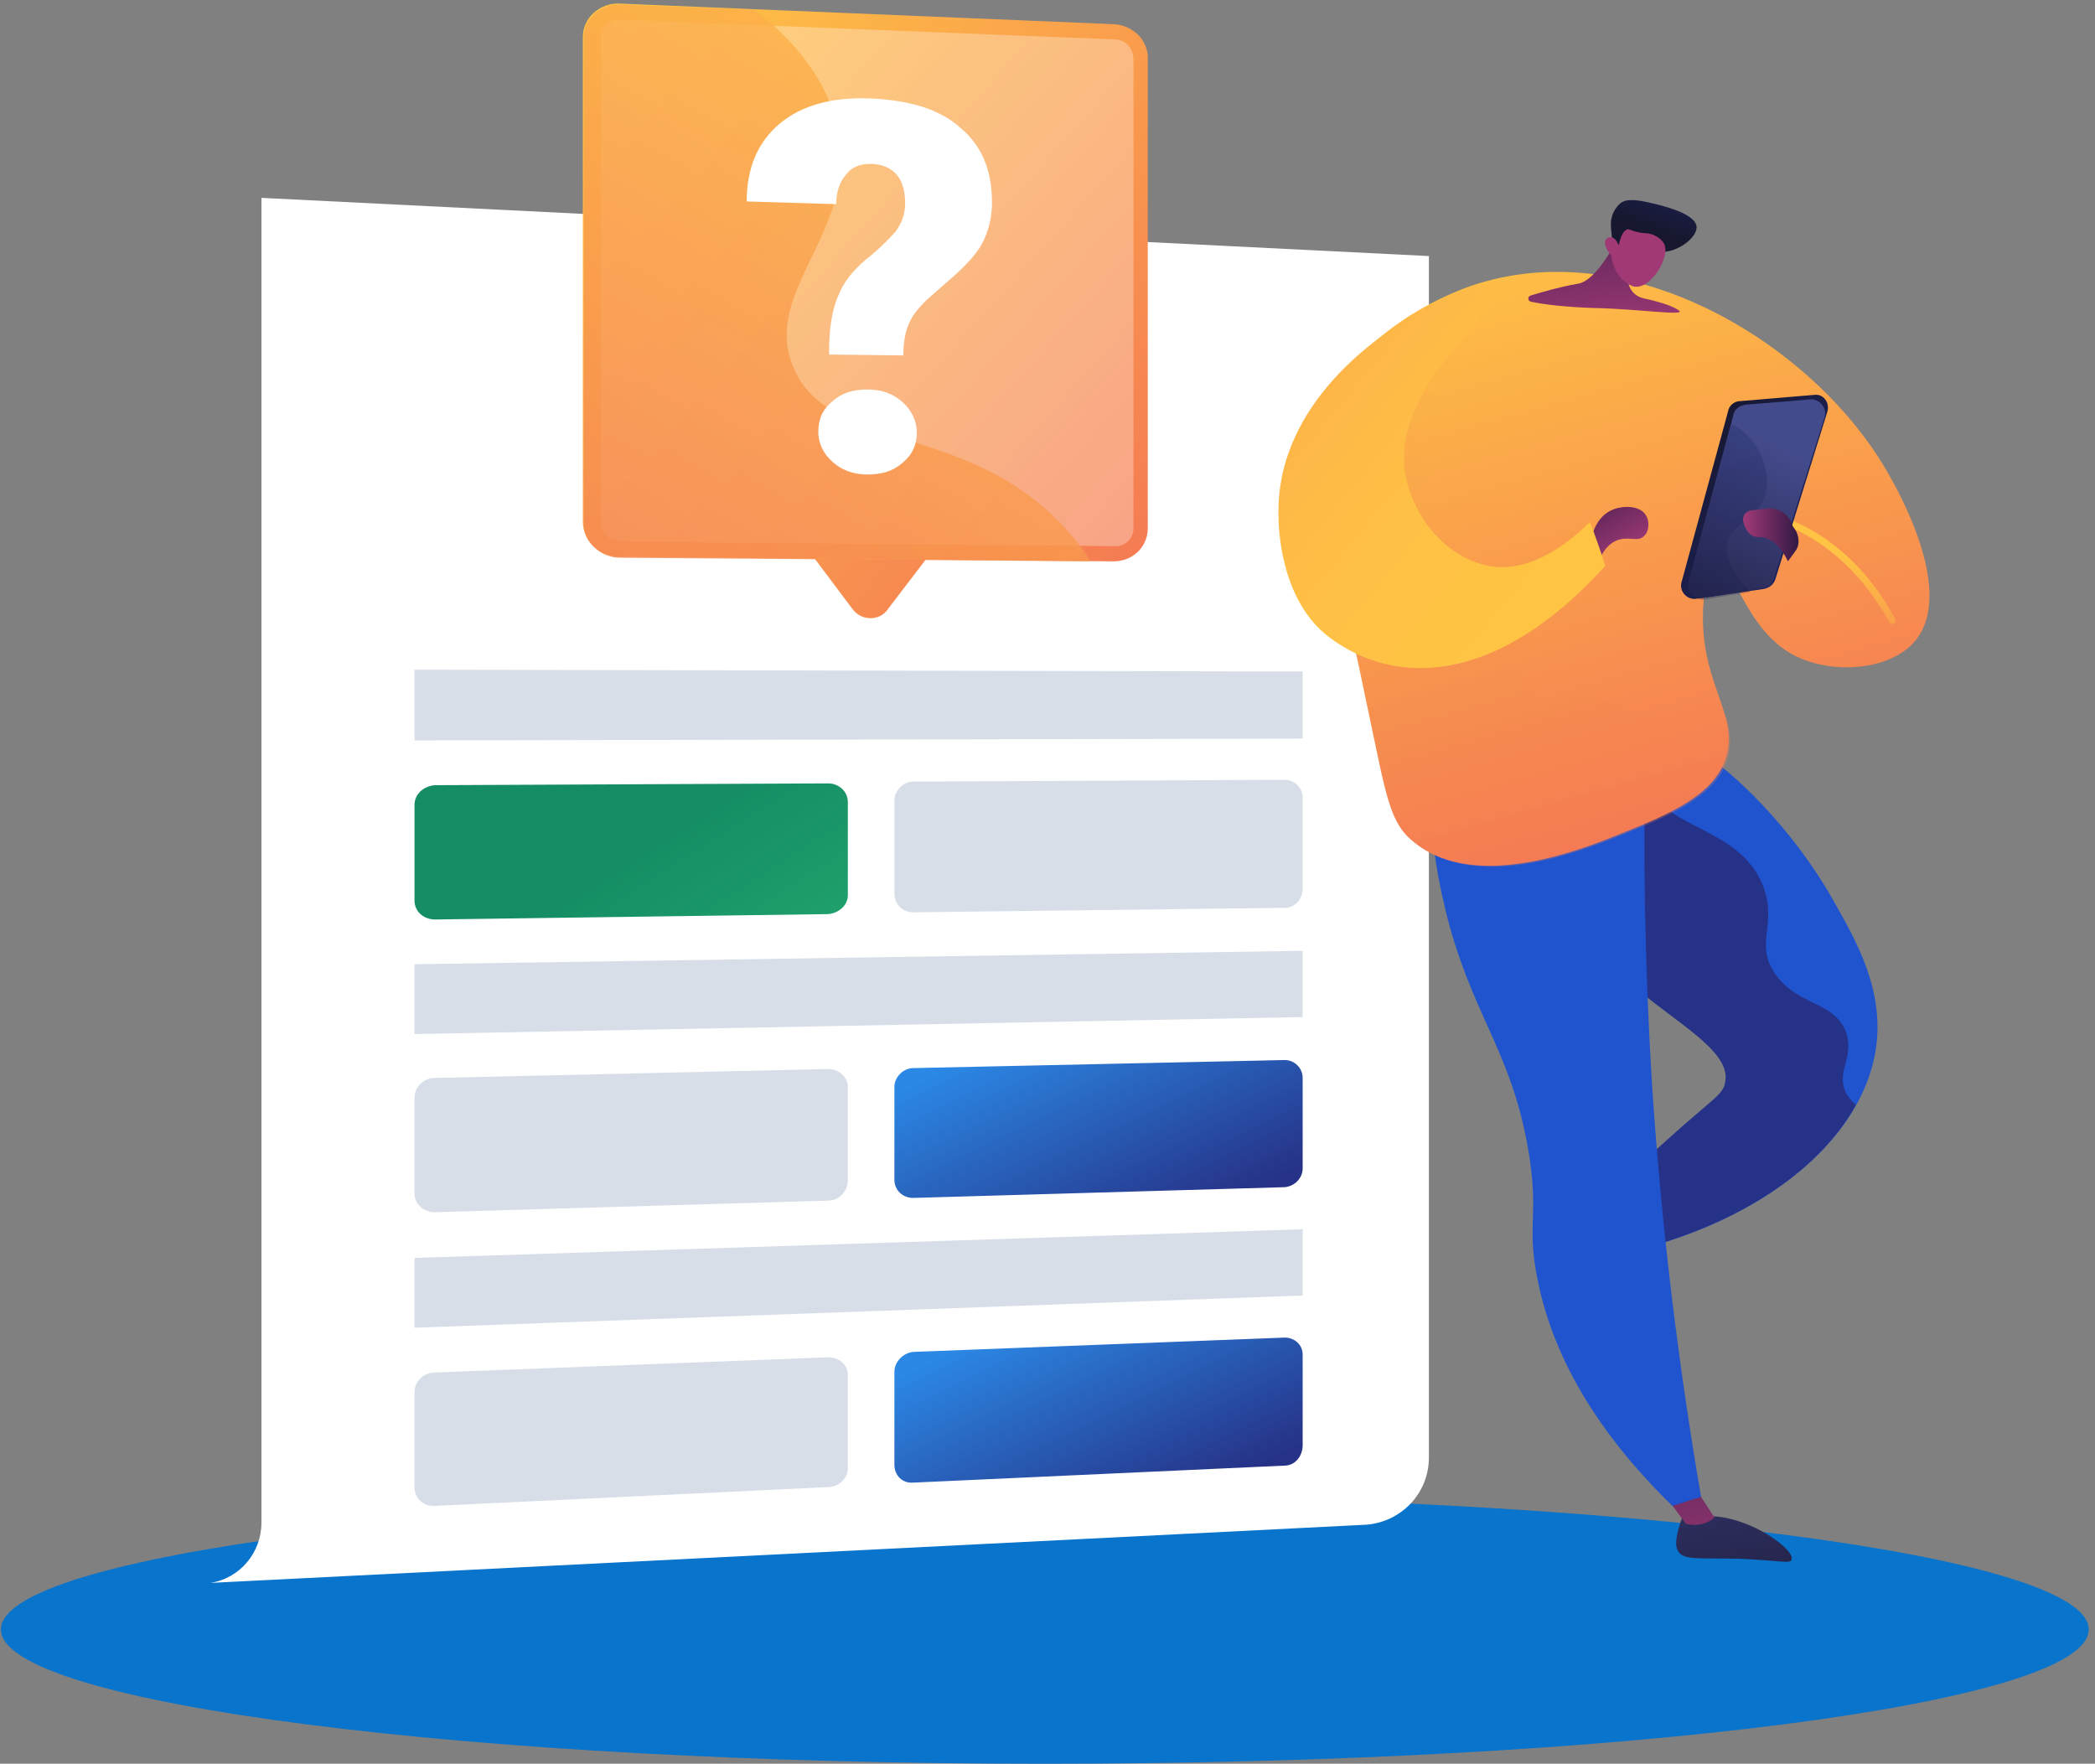
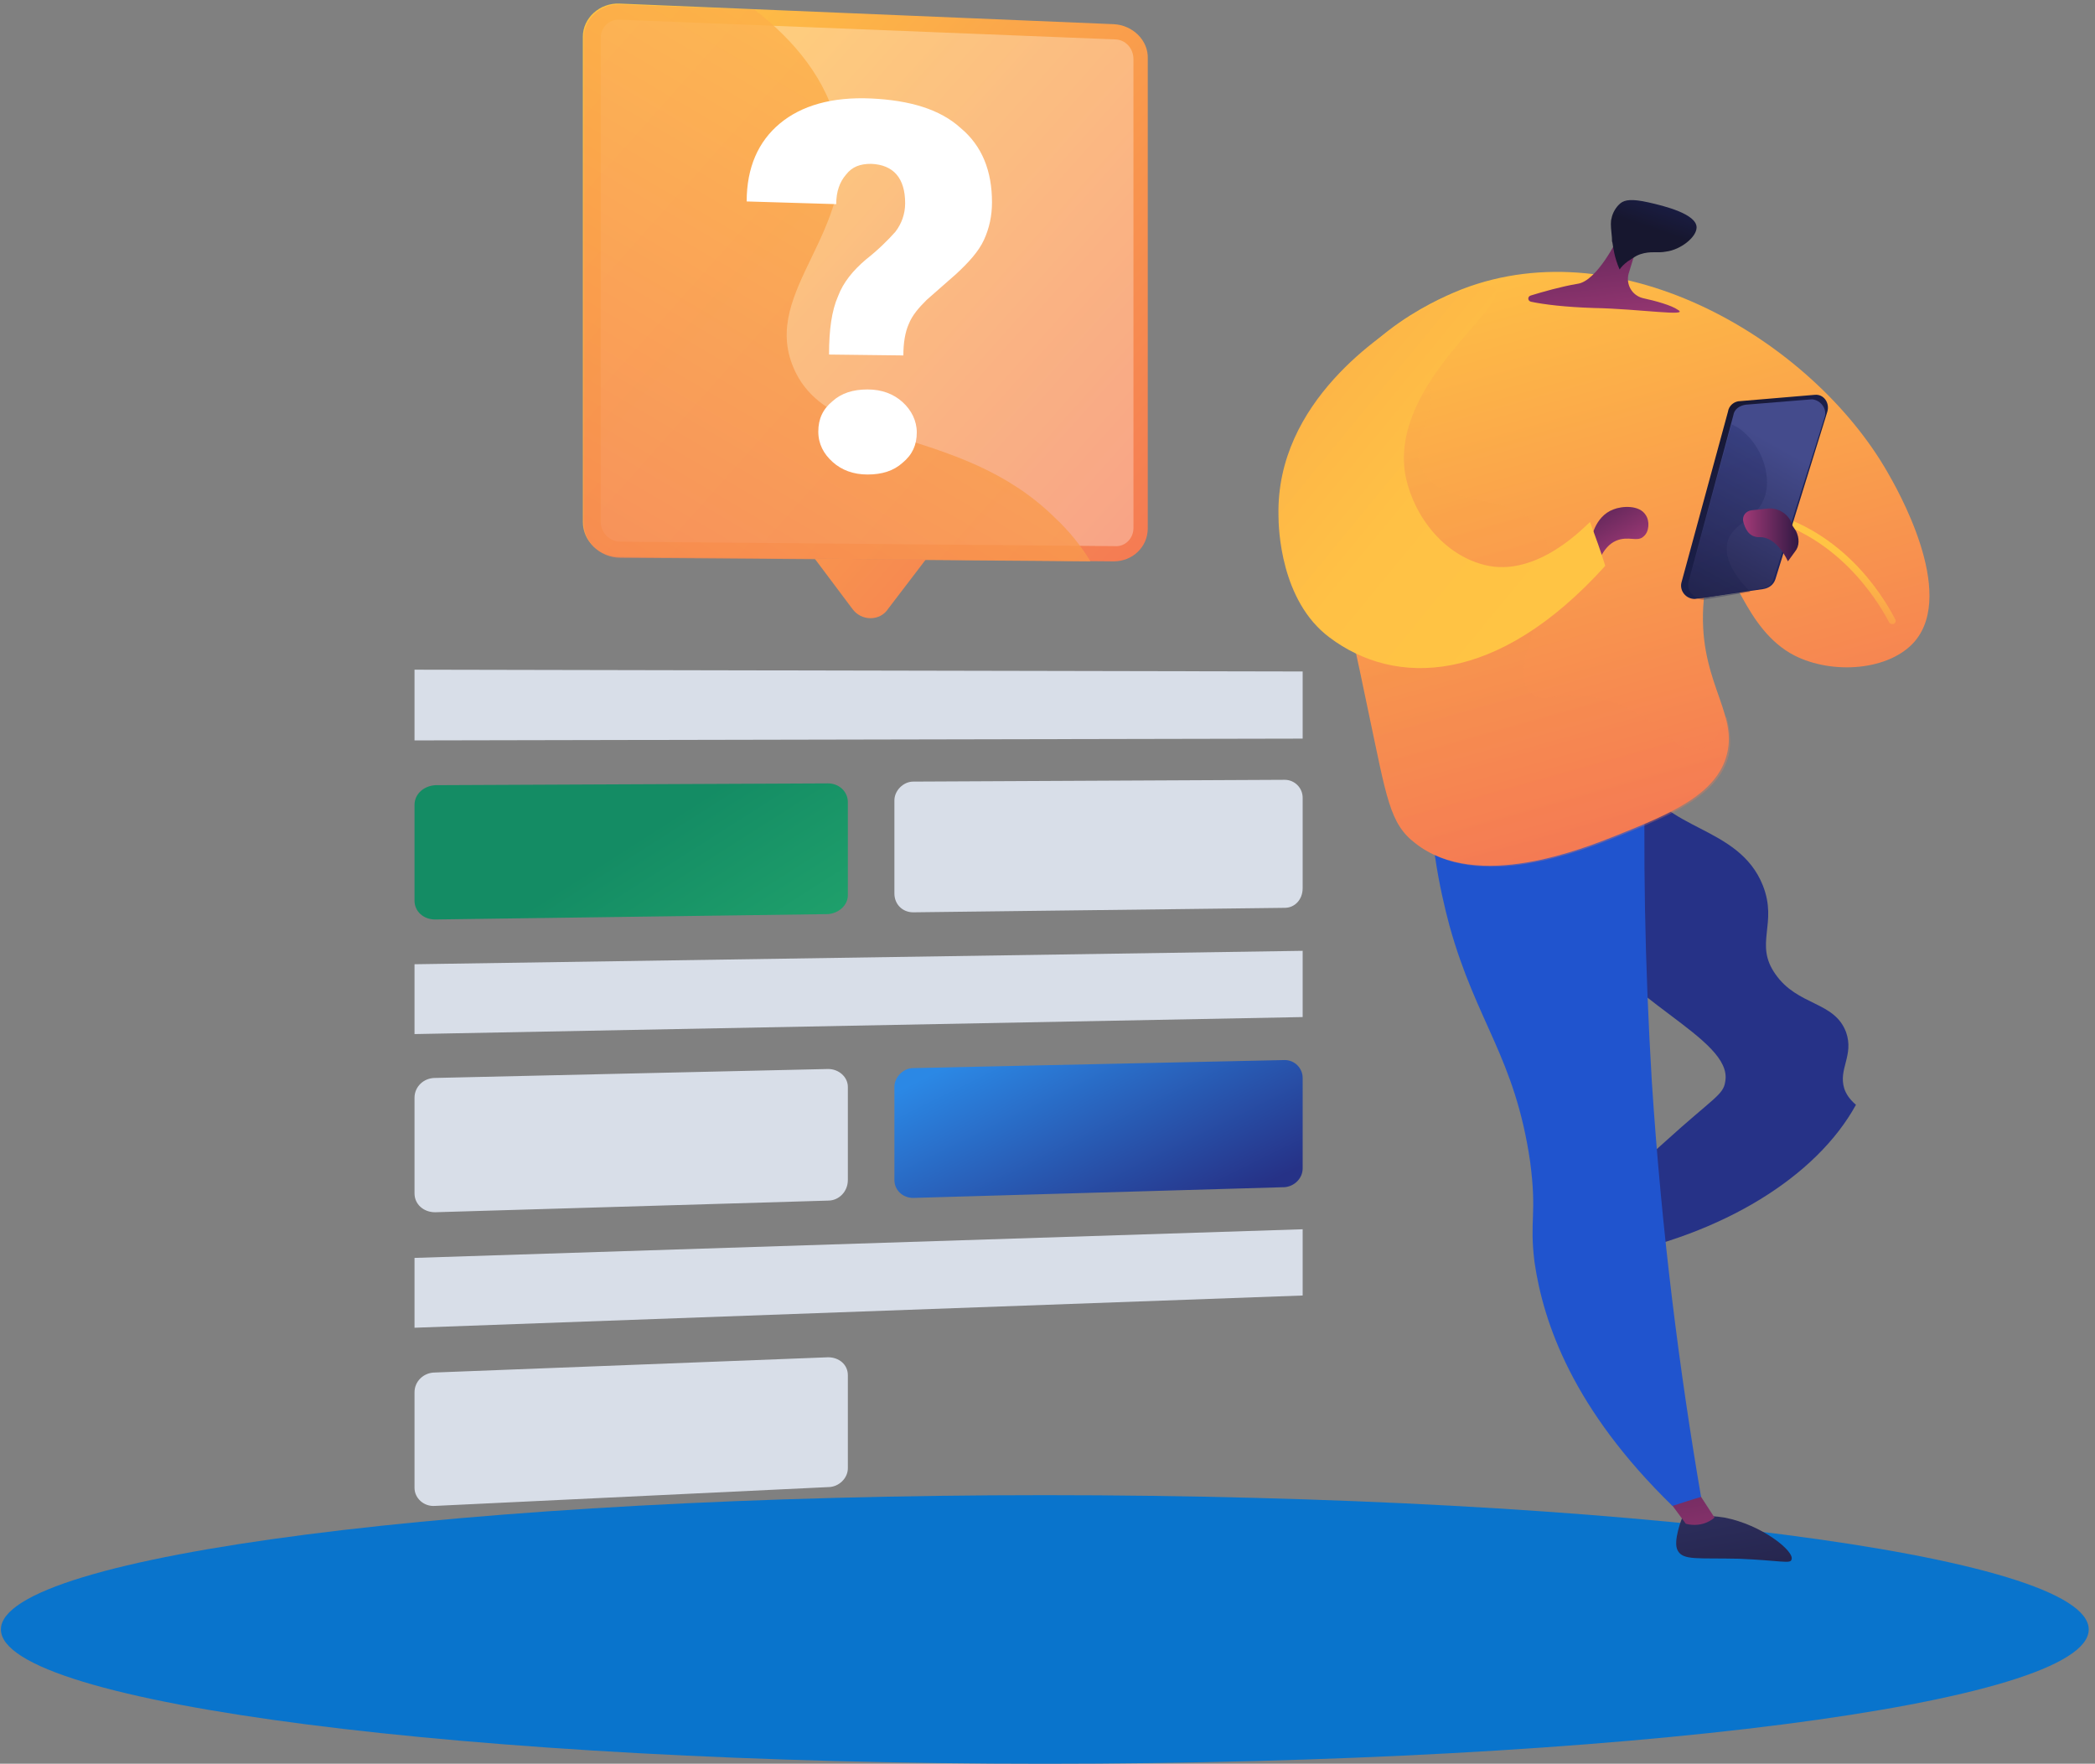
<svg xmlns="http://www.w3.org/2000/svg" width="234" height="197" viewBox="0 0 234 197" fill="none">
  <rect x="0" y="0" width="234" height="197" fill="#808080" stroke="none" />
  <path d="M116.7 197C181.096 197 233.3 190.284 233.3 182C233.3 173.716 181.096 167 116.7 167C52.304 167 0.1 173.716 0.1 182C0.1 190.284 52.304 197 116.7 197Z" fill="#0974CC" />
-   <path d="M159.6 162.8V28.6L29.2 22.1V170.1C29.2 173.4 26.8 176.3 23.5 176.8L152.6 170.3C156.5 170 159.6 166.8 159.6 162.8Z" fill="white" />
  <path d="M124.4 2.7L69.2 0.4C67 0.3 65.1 2 65.1 4.1V58.3C65.1 60.4 66.9 62.2 69.2 62.2L124.4 62.7C126.5 62.7 128.2 61.1 128.2 59V6.6C128.3 4.5 126.5 2.8 124.4 2.7Z" fill="url(#paint0_linear_27_265)" />
  <path opacity="0.3" d="M69.3 60.5C68.1 60.5 67.1 59.5 67.1 58.3V4.2C67.1 3 68.1 2.1 69.3 2.2L124.5 4.4C125.7 4.4 126.6 5.4 126.6 6.6V59C126.6 60.1 125.7 61.1 124.5 61L69.3 60.5Z" fill="white" />
  <path opacity="0.8" d="M88.6 41C85 32.4 96 25.8 93.6 14.4C92.4 8.9 88.7 4.5 84.3 1.1L69.3 0.5C67.1 0.4 65.2 2.1 65.2 4.2V58.4C65.2 60.5 67 62.3 69.3 62.3L121.8 62.7C120.7 60.9 119.4 59.3 117.8 57.8C107.1 47.3 92.4 50.2 88.6 41Z" fill="url(#paint1_linear_27_265)" />
  <path d="M92.6 39.6C92.6 36.8 92.9 34.7 93.6 33.1C94.2 31.5 95.3 30.2 96.7 29C98.1 27.9 99.2 26.8 100 25.9C100.7 25 101.1 23.9 101.1 22.7C101.1 19.9 99.8 18.4 97.3 18.3C96.1 18.3 95.2 18.6 94.5 19.5C93.8 20.3 93.4 21.4 93.4 22.8L83.4 22.5C83.4 18.7 84.7 15.8 87.1 13.8C89.5 11.8 92.9 10.8 97.3 11C101.6 11.2 105 12.2 107.3 14.3C109.7 16.3 110.8 19.1 110.8 22.6C110.8 24.1 110.5 25.5 109.9 26.8C109.3 28.1 108.2 29.3 106.8 30.6L103.5 33.5C102.6 34.4 101.9 35.2 101.5 36.2C101.1 37.1 100.9 38.3 100.9 39.7L92.6 39.6ZM91.4 48.2C91.4 46.8 91.9 45.7 93 44.8C94 43.9 95.3 43.5 96.9 43.5C98.5 43.5 99.8 44 100.8 44.9C101.8 45.8 102.4 47 102.4 48.3C102.4 49.7 101.9 50.8 100.8 51.7C99.8 52.6 98.5 53 96.9 53C95.3 53 94 52.5 93 51.6C92 50.7 91.4 49.6 91.4 48.2Z" fill="white" />
  <path d="M95.2 68L91 62.4L103.4 62.5L99.2 68C98.3 69.4 96.2 69.4 95.2 68Z" fill="url(#paint2_linear_27_265)" />
  <path d="M145.5 82.5L46.3 82.7V74.8L145.5 75V82.5Z" fill="#D8DEE8" />
  <path d="M92.5 102.1L48.6 102.7C47.3 102.7 46.3 101.8 46.3 100.6V89.9C46.3 88.7 47.3 87.8 48.6 87.7L92.5 87.5C93.7 87.5 94.7 88.4 94.7 89.6V100C94.7 101.1 93.7 102 92.5 102.1Z" fill="url(#paint3_linear_27_265)" />
  <path d="M143.5 101.4L102 101.9C100.8 101.9 99.9 101 99.9 99.8V89.4C99.9 88.3 100.9 87.3 102 87.3L143.5 87.1C144.6 87.1 145.5 88 145.5 89.1V99.2C145.5 100.5 144.6 101.4 143.5 101.4Z" fill="#D8DEE8" />
  <path d="M145.5 113.6L46.3 115.5V107.7L145.5 106.2V113.6Z" fill="#D8DEE8" />
  <path d="M92.5 134.1L48.6 135.4C47.3 135.4 46.3 134.5 46.3 133.3V122.6C46.3 121.4 47.3 120.4 48.6 120.4L92.5 119.4C93.7 119.4 94.7 120.3 94.7 121.4V131.8C94.7 133.1 93.7 134.1 92.5 134.1Z" fill="#D8DEE8" />
  <path d="M145.5 144.7L46.3 148.3V140.5L145.5 137.3V144.7Z" fill="#D8DEE8" />
  <path d="M92.5 166.1L48.6 168.2C47.3 168.3 46.3 167.3 46.3 166.2V155.5C46.3 154.3 47.3 153.3 48.6 153.3L92.5 151.6C93.7 151.6 94.7 152.4 94.7 153.6V164C94.7 165.1 93.7 166.1 92.5 166.1Z" fill="#D8DEE8" />
  <path d="M143.5 132.6L102 133.8C100.8 133.8 99.9 132.9 99.9 131.8V121.4C99.9 120.3 100.9 119.3 102 119.3L143.5 118.4C144.6 118.4 145.5 119.3 145.5 120.4V130.5C145.5 131.6 144.6 132.5 143.5 132.6Z" fill="url(#paint4_linear_27_265)" />
-   <path d="M143.5 163.7L102 165.6C100.8 165.7 99.9 164.8 99.9 163.6V153.2C99.9 152.1 100.9 151.1 102 151L143.5 149.4C144.6 149.4 145.5 150.2 145.5 151.3V161.4C145.5 162.7 144.6 163.7 143.5 163.7Z" fill="url(#paint5_linear_27_265)" />
-   <path d="M179.3 81.2C185.9 78 198.7 89.6 204.9 100.8C207.4 105.2 210.3 110.4 209.6 116.6C208.3 127.6 196.1 137.2 179.4 140.4C178.9 138.7 178.5 137 178 135.3C179.8 133.4 182.6 130.6 186.1 127.5C191.5 122.6 192.6 122.3 192.8 120.8C193.6 115.8 180.7 111.6 176.2 102.8C172.2 95.2 174.2 83.7 179.3 81.2Z" fill="#2054CE" />
  <path d="M187.9 169.5C187.9 169.5 186.8 172.2 187.4 173.2C188 174.3 189.6 174 194.2 174.1C198.9 174.3 200 174.7 200.1 174.2C200.5 173.3 196.8 170.3 192.6 169.5C190.7 169.2 189 169.3 187.9 169.5Z" fill="url(#paint6_linear_27_265)" />
  <path d="M188.9 165.5L191.5 169.5C191.5 169.5 190.3 170.7 188.3 170.2L185.5 166.4L188.9 165.5Z" fill="url(#paint7_linear_27_265)" />
  <path d="M176.1 102.8C172.2 95.2 174.2 83.7 179.2 81.2C180.5 80.6 182.1 80.5 183.8 80.9C182.9 83.5 183.1 85.4 183.5 86.8C185.5 92.8 194.2 92.1 196.9 98.9C198.6 103.2 195.9 105.4 198.3 108.8C200.8 112.4 204.9 111.8 206.2 115.3C207.1 117.9 205.3 119.4 206 121.6C206.2 122.2 206.6 122.8 207.3 123.4C202.9 131.4 192.5 137.9 179.3 140.4C178.8 138.7 178.4 137 177.9 135.3C179.7 133.4 182.5 130.6 186 127.5C191.4 122.6 192.5 122.3 192.7 120.8C193.6 115.9 180.7 111.7 176.1 102.8Z" fill="#263287" />
  <path d="M183.8 83.6C183.5 95.1 183.7 107.5 184.5 120.8C185.6 137.7 187.6 153.2 190 167.2C188.9 167.5 187.8 167.9 186.8 168.2C175.7 157.4 172.4 147.8 171.4 141C170.8 136.2 171.7 135.7 170.9 129.7C169.2 118.1 164.9 114.2 161.9 103.4C160.8 99.3 159.5 93.2 159.6 85.2C167.6 84.6 175.7 84.1 183.8 83.6Z" fill="#2054CE" />
  <path d="M191.7 63C191.5 63 190.6 63.3 190.3 67C189.5 75.8 194.1 79.4 192.9 84.2C191.8 88.8 186.3 91 180.6 93.3C176.8 94.8 165 99.6 158.1 94.2C155.2 92 154.9 89.2 152.8 79.3C147.6 54 145.5 51.8 147.7 46.3C151.5 36.9 161.6 33 163.3 32.3C181.2 25.4 202.4 38.1 210.8 52.7C211.9 54.6 218.5 66.1 213.9 71.6C211.1 74.9 204.7 75.4 200.4 73.2C194.8 70.3 193.6 62.6 191.7 63Z" fill="url(#paint8_linear_27_265)" />
  <path d="M211.3 69.7C211.4 69.7 211.4 69.7 211.5 69.7C211.7 69.6 211.8 69.4 211.7 69.2C211.5 68.9 207.8 60.9 199.3 57.8C199.1 57.7 198.9 57.8 198.8 58C198.7 58.2 198.8 58.4 199 58.5C207.2 61.5 210.9 69.4 211 69.5C211 69.6 211.2 69.7 211.3 69.7Z" fill="url(#paint9_linear_27_265)" />
  <path d="M177.7 60.6C177.7 60.2 178.1 57.7 180.2 56.9C181.2 56.5 183.1 56.4 183.8 57.5C184.3 58.2 184.2 59.4 183.6 59.9C182.9 60.6 181.9 59.8 180.5 60.4C178.9 61.1 178.6 63.1 178.1 62.9C177.7 62.9 177.6 61.6 177.7 60.6Z" fill="url(#paint10_linear_27_265)" />
  <path opacity="0.3" d="M159.6 43.2C160.7 46.3 157.3 49 158.8 52.3C160.9 57.1 169.2 54.6 172.2 59.4C175.7 65 167.7 74.2 171 77.4C172.5 78.8 174.3 77 178.7 78C185 79.4 186.9 84.4 189.8 83.7C190.7 83.5 191.8 82.6 192.8 80C193.2 81.4 193.4 82.8 193.1 84.3C192 88.9 186.5 91.1 180.8 93.4C177 94.9 165.2 99.7 158.3 94.3C155.4 92.1 155.1 89.3 153 79.4C147.8 54.1 145.7 51.9 147.9 46.4C149.1 43.4 150.9 41 152.9 39C157.2 40 159 41.5 159.6 43.2Z" fill="url(#paint11_linear_27_265)" />
  <path d="M177.6 58.3C177.1 58.7 171.7 64.6 165.8 63.1C160.7 61.8 157.5 56.8 156.9 52.6C155.6 42.6 168.6 34.2 167 32.2C166.1 31 161 33.2 157.5 35.4C154.6 37.2 142.5 44.8 142.8 57.6C142.8 58.9 143 67.1 148.5 71.2C155.8 76.7 167.2 76.6 179.3 63.2C178.7 61.3 178.3 60.2 177.6 58.3Z" fill="url(#paint12_linear_27_265)" />
  <path d="M204.1 46L198.3 64.7C198.1 65.3 197.6 65.7 196.9 65.8L189.3 66.9C188.3 66.9 187.6 66 187.8 65.1L193 46C193.1 45.3 193.7 44.8 194.4 44.8L202.7 44.1C203.7 44 204.4 45 204.1 46Z" fill="url(#paint13_linear_27_265)" />
  <path d="M203.8 46.6L198.1 64.7C197.9 65.3 197.4 65.7 196.8 65.7L190.1 66.8C189.1 66.8 188.4 66 188.6 65L193.6 46.4C193.7 45.7 194.3 45.3 195 45.2L202.4 44.6C203.4 44.7 204.1 45.7 203.8 46.6Z" fill="url(#paint14_linear_27_265)" />
  <path opacity="0.3" d="M188.6 65.1L193.4 47.4C193.8 47.6 194.3 47.8 194.8 48.3C196.7 49.9 197.8 52.9 197.2 55.2C196.4 58.2 193.3 58.3 192.9 60.8C192.6 62.8 194.2 64.8 195.5 66.1L190.2 67C189.1 66.9 188.4 66 188.6 65.1Z" fill="url(#paint15_linear_27_265)" />
  <path d="M181.9 30.6C181.6 31.8 182.3 33 183.5 33.3C184.9 33.6 186.7 34.1 187.4 34.6C188.8 35.4 183.2 34.5 178 34.4C174.8 34.3 172.4 34 171 33.7C170.6 33.6 170.6 33.1 171 33C172.3 32.6 174.4 32 176.2 31.7C178.4 31.4 180.7 26.6 180.7 26.6L182.6 28.3L181.9 30.6Z" fill="url(#paint16_linear_27_265)" />
  <path d="M200.6 59.3L200.2 58.7C199.9 57.5 198.7 56.7 197.5 56.8L195.6 57C195 57.1 194.6 57.6 194.7 58.2C194.9 59 195.3 60 196.5 60C198.5 59.9 199.7 62.7 199.7 62.7L200.5 61.6C201 61 201 60.1 200.6 59.3Z" fill="url(#paint17_linear_27_265)" />
  <path d="M186.1 28.1C187.7 27.9 189.5 26.5 189.5 25.4C189.5 23.9 185.9 23 184.1 22.6C182.3 22.2 181.5 22.3 181 22.7C180.5 23.1 180.1 23.8 180 24.4C179.9 24.7 179.9 25.2 180 26.1C180.1 26.9 180 26.9 180.1 27.1C180.2 27.7 180.3 28.7 180.9 30.1C181.1 29.8 181.4 29.5 181.8 29.2C182 29.1 182.6 28.6 183.2 28.4C184.4 28 185.1 28.3 186.1 28.1Z" fill="url(#paint18_linear_27_265)" />
-   <path d="M180 28.6C180 28.6 180.1 30.9 182.2 31.9C184.1 32.8 186.6 28.8 185.9 27.3C185.7 26.8 184.9 26.2 184.2 26.1C183.8 26 183.6 26.1 182.8 25.9C182.1 25.7 182 25.6 181.8 25.6C181.5 25.7 181.1 26 180.8 27.4C180.6 26.9 180.3 26.5 179.9 26.5C179.8 26.5 179.7 26.5 179.5 26.6C179.1 26.9 179.2 27.7 180 28.6Z" fill="url(#paint19_linear_27_265)" />
  <defs>
    <linearGradient id="paint0_linear_27_265" x1="66.529" y1="5.594" x2="138.972" y2="70.105" gradientUnits="userSpaceOnUse">
      <stop stop-color="#FFC444" />
      <stop offset="0.996" stop-color="#F36F56" />
    </linearGradient>
    <linearGradient id="paint1_linear_27_265" x1="120.564" y1="-13.112" x2="55.704" y2="97.409" gradientUnits="userSpaceOnUse">
      <stop stop-color="#FFC444" />
      <stop offset="0.996" stop-color="#F36F56" />
    </linearGradient>
    <linearGradient id="paint2_linear_27_265" x1="52.896" y1="23.969" x2="122.711" y2="86.14" gradientUnits="userSpaceOnUse">
      <stop stop-color="#FFC444" />
      <stop offset="0.996" stop-color="#F36F56" />
    </linearGradient>
    <linearGradient id="paint3_linear_27_265" x1="92.213" y1="129.191" x2="69.921" y2="94.188" gradientUnits="userSpaceOnUse">
      <stop stop-color="#2BB673" />
      <stop offset="0.996" stop-color="#148C64" />
    </linearGradient>
    <linearGradient id="paint4_linear_27_265" x1="116.572" y1="113.658" x2="128.773" y2="138.426" gradientUnits="userSpaceOnUse">
      <stop offset="0.004" stop-color="#2B88E5" />
      <stop offset="1" stop-color="#263287" />
    </linearGradient>
    <linearGradient id="paint5_linear_27_265" x1="116.755" y1="145.42" x2="128.691" y2="169.649" gradientUnits="userSpaceOnUse">
      <stop offset="0.004" stop-color="#2B88E5" />
      <stop offset="1" stop-color="#263287" />
    </linearGradient>
    <linearGradient id="paint6_linear_27_265" x1="188.617" y1="143.409" x2="194.02" y2="175.337" gradientUnits="userSpaceOnUse">
      <stop stop-color="#444B8C" />
      <stop offset="0.996" stop-color="#26264F" />
    </linearGradient>
    <linearGradient id="paint7_linear_27_265" x1="185.45" y1="148.857" x2="190.104" y2="177.99" gradientUnits="userSpaceOnUse">
      <stop stop-color="#311944" />
      <stop offset="1" stop-color="#A03976" />
    </linearGradient>
    <linearGradient id="paint8_linear_27_265" x1="170.267" y1="23.39" x2="192.386" y2="102.157" gradientUnits="userSpaceOnUse">
      <stop stop-color="#FFC444" />
      <stop offset="0.996" stop-color="#F36F56" />
    </linearGradient>
    <linearGradient id="paint9_linear_27_265" x1="205.807" y1="61.949" x2="201.963" y2="74.425" gradientUnits="userSpaceOnUse">
      <stop stop-color="#FFC444" />
      <stop offset="0.996" stop-color="#F36F56" />
    </linearGradient>
    <linearGradient id="paint10_linear_27_265" x1="176.534" y1="52.839" x2="181.944" y2="61.974" gradientUnits="userSpaceOnUse">
      <stop stop-color="#311944" />
      <stop offset="1" stop-color="#A03976" />
    </linearGradient>
    <linearGradient id="paint11_linear_27_265" x1="157.788" y1="26.894" x2="179.908" y2="105.662" gradientUnits="userSpaceOnUse">
      <stop stop-color="#FFC444" />
      <stop offset="0.996" stop-color="#F36F56" />
    </linearGradient>
    <linearGradient id="paint12_linear_27_265" x1="173.716" y1="64.819" x2="119.933" y2="20.614" gradientUnits="userSpaceOnUse">
      <stop stop-color="#FFC444" />
      <stop offset="0.256" stop-color="#FFC145" />
      <stop offset="0.461" stop-color="#FDB747" />
      <stop offset="0.648" stop-color="#FBA64A" />
      <stop offset="0.823" stop-color="#F78E4F" />
      <stop offset="0.99" stop-color="#F37056" />
      <stop offset="0.996" stop-color="#F36F56" />
    </linearGradient>
    <linearGradient id="paint13_linear_27_265" x1="207.766" y1="64.347" x2="188.383" y2="49.743" gradientUnits="userSpaceOnUse">
      <stop stop-color="#212B73" />
      <stop offset="0.996" stop-color="#17172F" />
    </linearGradient>
    <linearGradient id="paint14_linear_27_265" x1="198.914" y1="49.966" x2="189.698" y2="66.584" gradientUnits="userSpaceOnUse">
      <stop stop-color="#444B8C" />
      <stop offset="0.996" stop-color="#26264F" />
    </linearGradient>
    <linearGradient id="paint15_linear_27_265" x1="187.175" y1="45.071" x2="201.522" y2="79.812" gradientUnits="userSpaceOnUse">
      <stop stop-color="#212B73" />
      <stop offset="0.996" stop-color="#17172F" />
    </linearGradient>
    <linearGradient id="paint16_linear_27_265" x1="177.063" y1="16.212" x2="179.626" y2="38.062" gradientUnits="userSpaceOnUse">
      <stop stop-color="#311944" />
      <stop offset="1" stop-color="#A03976" />
    </linearGradient>
    <linearGradient id="paint17_linear_27_265" x1="200.908" y1="59.746" x2="194.742" y2="59.746" gradientUnits="userSpaceOnUse">
      <stop stop-color="#311944" />
      <stop offset="1" stop-color="#A03976" />
    </linearGradient>
    <linearGradient id="paint18_linear_27_265" x1="187.953" y1="15.424" x2="184.527" y2="25.611" gradientUnits="userSpaceOnUse">
      <stop stop-color="#212B73" />
      <stop offset="0.996" stop-color="#17172F" />
    </linearGradient>
    <linearGradient id="paint19_linear_27_265" x1="179.329" y1="19.191" x2="181.757" y2="25.26" gradientUnits="userSpaceOnUse">
      <stop stop-color="#311944" />
      <stop offset="1" stop-color="#A03976" />
    </linearGradient>
  </defs>
</svg>